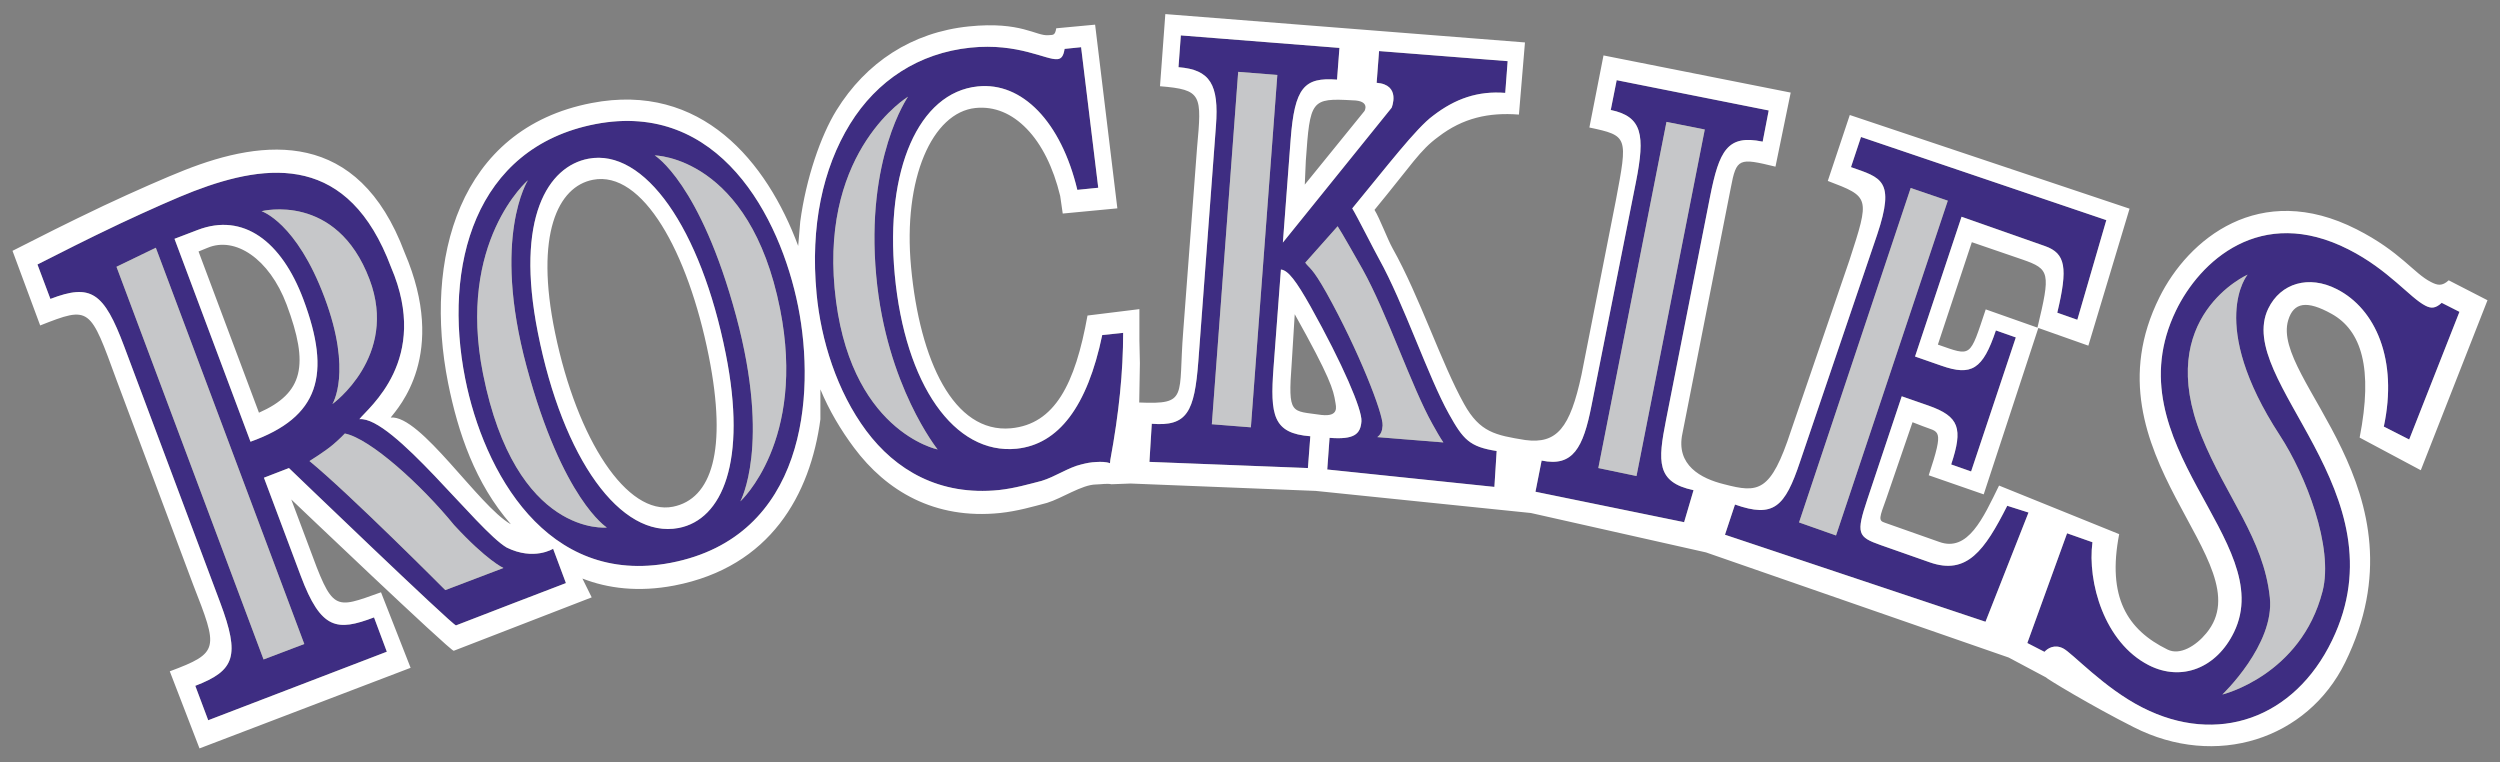
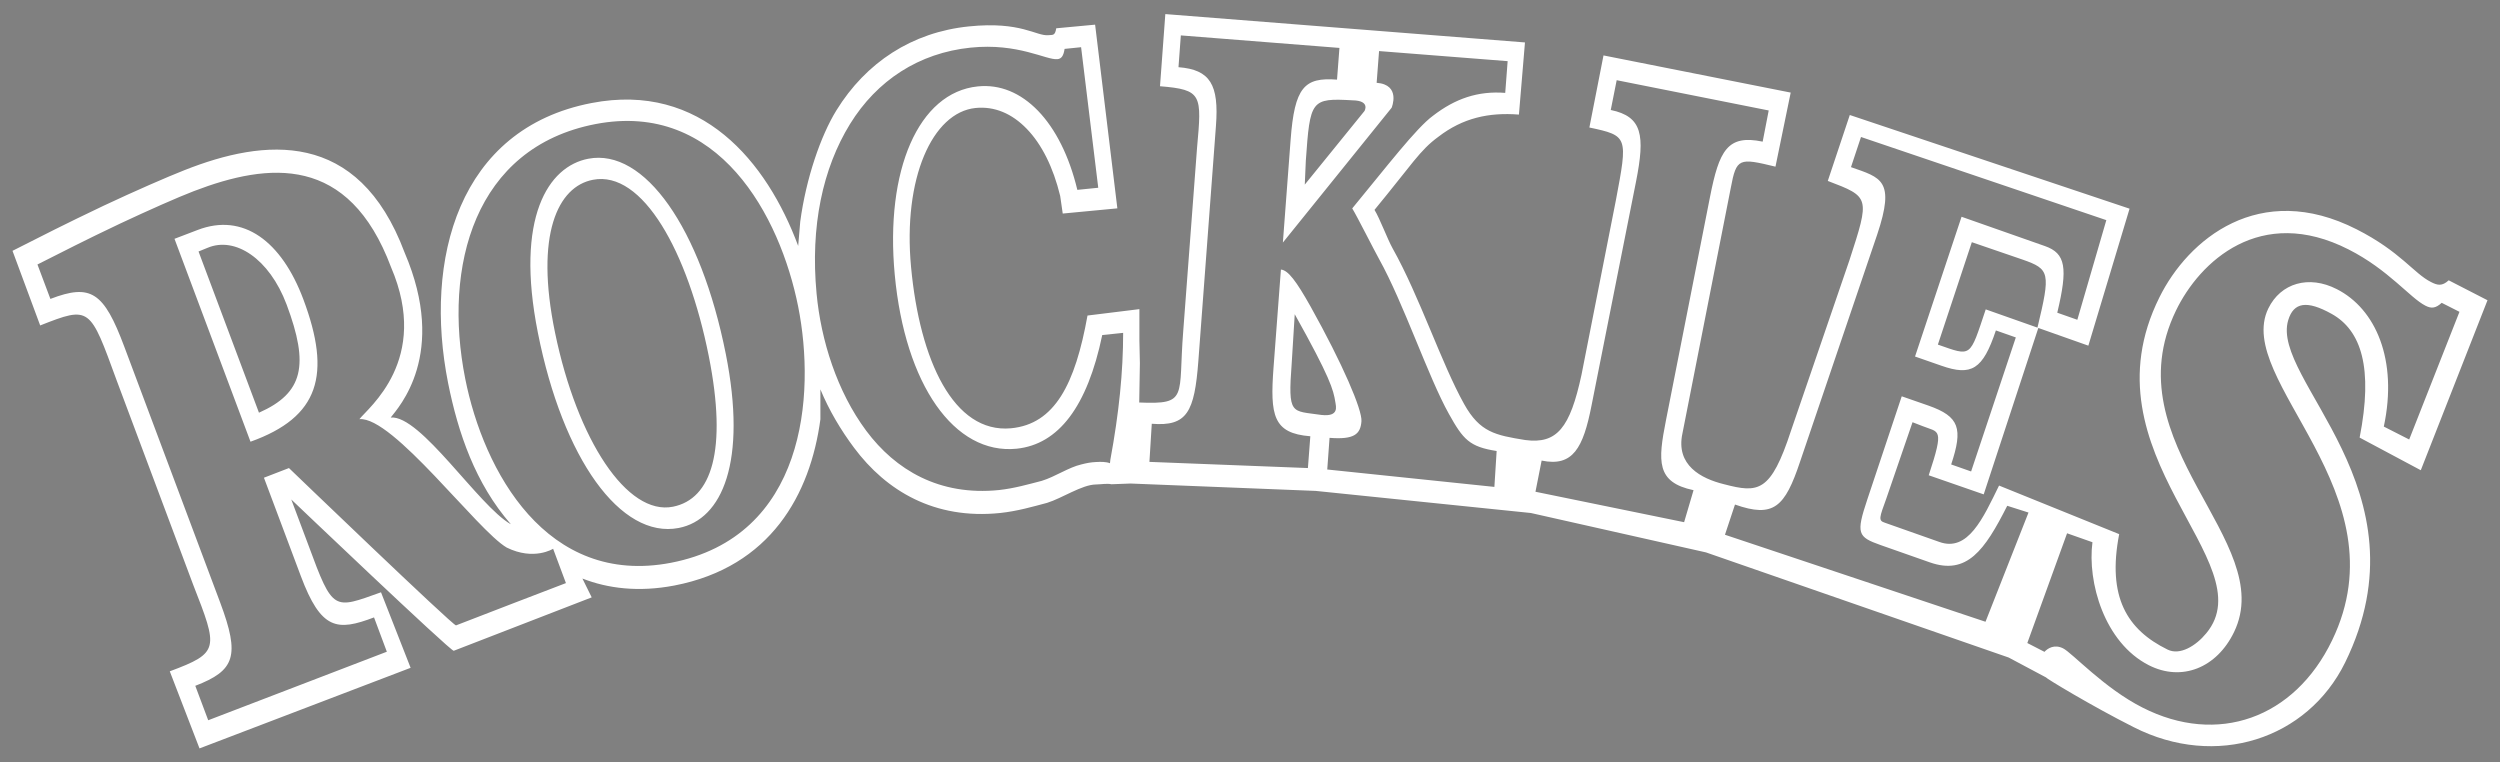
<svg xmlns="http://www.w3.org/2000/svg" version="1.1" id="Layer_1" x="0px" y="0px" width="200px" height="61px" viewBox="0 0 200 61" style="enable-background:new 0 0 200 61;" xml:space="preserve">
  <rect x="0" y="0" width="200" height="61" fill="#808080" stroke="none" />
-   <path id="color2" style="fill:#3E2D82;" d="M40.536,43.805c-2.335-1.354-9.117-10.523-11.785-10.271  c0.682-0.894,5.714-4.742,2.533-12.157c-3.383-9.025-9.745-8.396-15.778-6.086c-1.286,0.493-3.577,1.508-5.887,2.591  c-2.929,1.392-4.409,2.16-6.623,3.277l1.035,2.755c3.239-1.242,4.273-0.566,5.917,3.833l7.666,20.456  c1.605,4.283,1.179,5.443-1.992,6.661l1.034,2.755l14.289-5.482l-1.025-2.746c-2.948,1.121-4.239,1.015-5.863-3.326l-2.944-7.849  l2.001-0.773c0,0,13.167,12.664,13.365,12.587c0.517-0.213,8.793-3.384,8.793-3.384l-1.025-2.746  C44.249,43.901,42.711,44.878,40.536,43.805z M29.563,22.353c2.33,6.163-2.972,9.973-2.972,9.973s1.614-2.543-0.624-8.517  c-2.257-6.032-5.042-6.912-5.042-6.912S26.924,15.353,29.563,22.353z M24.343,51.52l-3.258,1.237L9.319,21.342l3.147-1.523  L24.343,51.52z M20.041,35.337l-6.081-16.232l1.847-0.706c3.654-1.407,6.719,0.904,8.459,5.539  C26.528,29.976,25.551,33.364,20.041,35.337z M35.625,47.208c0,0-7.69-7.724-10.866-10.324c0,0,1.305-0.812,1.905-1.334  c0.546-0.464,0.923-0.87,0.923-0.87c2.025,0.406,6.086,4.07,8.744,7.327c2.62,2.842,3.945,3.432,3.945,3.432L35.625,47.208z   M47.642,9.925c-9.697,1.871-12.211,11.393-10.427,20.36c1.474,7.42,6.511,16.652,16.459,14.738  c10.751-2.079,11.592-13.384,10.18-20.485C62.41,17.277,57.484,8.03,47.642,9.925z M38.641,29.903  c-2.108-10.576,3.592-15.483,3.592-15.483s-2.9,4.534-0.106,14.898c2.876,10.677,6.42,12.882,6.42,12.882  S41.252,43.002,38.641,29.903z M54.293,42.239c-4.64,0.89-9.261-5.529-11.263-15.622c-1.837-9.237,0.841-13.303,4.027-13.917  c4.496-0.865,8.996,5.525,11.007,15.618C59.775,36.913,57.793,41.562,54.293,42.239z M59.224,40.112c0,0,2.461-4.446-0.329-14.81  c-2.881-10.678-6.516-12.868-6.516-12.868s7.599,0.077,10.025,12.283C64.512,35.298,59.224,40.112,59.224,40.112z M81.334,35.897  c-4.989,0.503-8.933-5.129-9.755-13.927c-0.783-8.362,1.905-14.574,6.642-15.057c1.784-0.184,3.432,0.517,4.824,1.953  c1.392,1.44,2.494,3.616,3.142,6.323l1.673-0.169L86.487,3.776l-1.32,0.135c-0.087,0.556-0.247,0.788-0.57,0.822  c-0.889,0.092-3.137-1.315-6.946-0.923c-4.138,0.425-7.493,2.62-9.649,6.11c-2.184,3.548-3.185,8.169-2.677,13.564  c0.348,3.727,1.634,7.836,3.973,10.978c2.34,3.137,5.849,5.225,10.615,4.742c1.247-0.135,2.369-0.464,3.422-0.735  c1.083-0.329,2.156-1.083,3.171-1.315c0.416-0.106,0.749-0.174,1.189-0.193c0.358-0.019,0.764-0.029,1.102,0.097l0.029-0.271  c0.696-3.771,1.025-7.053,1.025-10.156l-1.673,0.174C86.985,32.538,84.679,35.549,81.334,35.897z M66.77,23.073  C65.73,11.907,72.643,7.735,72.643,7.735S69.22,12.632,70.1,22.082c0.807,8.774,4.911,13.874,4.911,13.874  S67.828,34.51,66.77,23.073z M110.134,6.623c1.972,0.155,1.199,1.996,1.199,1.996l-8.701,10.785l0.619-8.213  c0.315-4.215,1.093-5.022,3.713-4.82l0.193-2.538L94.468,2.833l-0.188,2.543c2.542,0.198,3.248,1.397,2.997,4.694l-1.407,18.804  c-0.309,4.104-0.904,5.255-3.727,5.027l-0.188,3.05l12.679,0.493l0.193-2.543c-2.978-0.232-3.229-1.663-2.943-5.501l0.59-7.836  c0.57,0.048,1.222,0.914,2.373,2.958c2.572,4.607,4.138,8.266,4.07,9.18c-0.077,1.034-0.58,1.479-2.552,1.325l-0.184,2.533  l13.371,1.392l0.184-2.871c-2.175-0.338-2.678-0.918-3.819-2.968c-1.653-2.954-3.625-8.87-5.588-12.394  c-0.387-0.686-1.76-3.417-2.146-4.046c2.736-3.316,5.124-6.434,6.458-7.41c1.789-1.378,3.597-2.001,5.782-1.832l0.193-2.538  l-10.287-0.807L110.134,6.623z M100.07,34.186l-3.123-0.247l2.108-28.191l3.132,0.247L100.07,34.186z M109.003,21.536  c1.963,3.524,3.935,9.441,5.598,12.399c0.3,0.541,0.619,1.102,0.87,1.46l-5.288-0.425c0.28-0.213,0.396-0.469,0.425-0.923  c0.068-0.914-1.924-6.023-4.496-10.63c-1.15-2.045-1.334-1.914-1.692-2.402l2.591-2.914  C107.311,18.544,108.616,20.854,109.003,21.536z M136.798,15.764c0.735-3.717,1.392-5.022,4.215-4.433l0.483-2.494l-12.162-2.422  l-0.474,2.383c2.533,0.527,2.755,2.011,2.021,5.733l-3.558,17.905c-0.667,3.403-1.489,4.931-3.993,4.409l-0.493,2.494l11.892,2.435  l0.754-2.561c-2.997-0.628-2.852-2.311-2.204-5.603L136.798,15.764z M130.92,38.082l-3.055-0.638l5.453-27.693l3.065,0.609  L130.92,38.082z M160.58,40.46c-1.808,3.577-3.229,5.569-6.197,4.525l-3.935-1.383c-1.837-0.648-1.972-0.918-1.063-3.645  l2.755-8.256l2.137,0.744c2.485,0.875,2.775,1.832,1.818,4.708l1.595,0.561l3.577-10.722l-1.595-0.561  c-1.044,3.128-1.953,3.669-4.36,2.823l-2.108-0.735l3.722-11.181l6.671,2.345c1.663,0.584,1.847,1.74,0.986,5.331l1.605,0.565  l2.32-7.971l-19.626-6.652l-0.802,2.412c2.407,0.846,3.558,1.03,2.098,5.39l-6.167,18.161c-1.218,3.654-2.117,4.533-5.211,3.441  l-0.802,2.417l20.843,6.961l3.442-8.74L160.58,40.46z M143.924,41.794l8.932-26.755l2.968,1.015l-8.943,26.784L143.924,41.794z   M195.336,24.228c-0.483,0.44-0.822,0.474-1.296,0.232c-1.247-0.633-2.958-2.881-6.149-4.5c-7.067-3.596-11.921,0.967-13.815,4.892  c-5.181,10.717,8.179,18.412,4.65,25.711c-1.383,2.871-4.186,3.993-6.815,2.659c-3.577-1.818-4.931-6.671-4.515-9.842l-2.03-0.715  l-3.181,8.779l1.373,0.706c0.251-0.28,0.793-0.628,1.489-0.28c0.735,0.367,3.287,3.19,6.352,4.737  c5.993,3.055,12.152,0.88,15.168-5.375c5.743-11.871-7.879-20.8-5.105-26.547c0.996-2.045,3.248-2.693,5.482-1.552  c3.103,1.576,4.902,5.651,3.761,10.997l2.03,1.034l4.022-10.214L195.336,24.228z M182.39,34.834  c2.059,3.152,4.322,8.932,3.413,12.471c-1.731,6.729-8.015,8.257-8.015,8.257s4.196-3.993,3.799-7.754  c-0.493-4.718-3.519-8.092-5.462-12.906c-3.866-9.586,3.683-12.931,3.683-12.931S176.532,25.848,182.39,34.834z" />
-   <path id="color1" style="fill:#C6C7C9;" d="M12.466,19.82l11.877,31.7l-3.258,1.237L9.319,21.342L12.466,19.82z M25.967,23.808  c2.238,5.975,0.624,8.517,0.624,8.517s5.302-3.809,2.972-9.973c-2.639-6.999-8.638-5.457-8.638-5.457S23.71,17.775,25.967,23.808z   M36.331,42.007c-2.659-3.257-6.719-6.921-8.744-7.327c0,0-0.377,0.406-0.923,0.87c-0.599,0.522-1.905,1.334-1.905,1.334  c3.176,2.601,10.866,10.324,10.866,10.324l4.65-1.769C40.275,45.439,38.951,44.849,36.331,42.007z M52.38,12.434  c0,0,3.635,2.19,6.516,12.868c2.789,10.364,0.329,14.81,0.329,14.81s5.288-4.814,3.181-15.395  C59.978,12.511,52.38,12.434,52.38,12.434z M42.127,29.318c-2.794-10.364,0.106-14.898,0.106-14.898s-5.699,4.907-3.592,15.483  c2.61,13.099,9.905,12.297,9.905,12.297S45.003,39.996,42.127,29.318z M72.643,7.735c0,0-6.912,4.172-5.873,15.338  c1.058,11.437,8.241,12.883,8.241,12.883s-4.104-5.1-4.911-13.874C69.22,12.632,72.643,7.735,72.643,7.735z M96.947,33.94  l3.123,0.247l2.117-28.191l-3.132-0.247L96.947,33.94z M109.003,21.536c-0.387-0.682-1.692-2.992-1.992-3.436l-2.591,2.914  c0.358,0.488,0.541,0.358,1.692,2.402c2.572,4.607,4.563,9.716,4.496,10.63c-0.029,0.454-0.145,0.711-0.425,0.923l5.288,0.425  c-0.251-0.358-0.57-0.919-0.87-1.46C112.938,30.976,110.965,25.06,109.003,21.536z M133.318,9.751l-5.453,27.693l3.055,0.638  l5.462-27.722L133.318,9.751z M152.856,15.039l-8.932,26.755l2.957,1.044l8.943-26.784L152.856,15.039z M179.809,21.971  c0,0-7.55,3.345-3.683,12.931c1.943,4.814,4.969,8.188,5.462,12.906c0.396,3.761-3.799,7.754-3.799,7.754s6.284-1.528,8.015-8.257  c0.909-3.538-1.354-9.319-3.413-12.471C176.532,25.848,179.809,21.971,179.809,21.971z" />
  <path id="fill" style="fill:#FFFFFF;" d="M47.057,12.7c-3.186,0.614-5.864,4.679-4.027,13.917  c2.001,10.093,6.623,16.512,11.263,15.622c3.5-0.677,5.482-5.326,3.771-13.921C56.053,18.225,51.553,11.834,47.057,12.7z   M53.839,40.537c-3.664,0.735-7.657-5.316-9.435-13.921c-1.629-7.864,0.227-11.698,3.036-12.234c3.964-0.764,7.589,5.733,9.261,14.1  C58.209,36.052,56.923,39.918,53.839,40.537z M15.806,18.399l-1.847,0.706l6.081,16.232c5.511-1.972,6.487-5.361,4.225-11.399  C22.525,19.303,19.461,16.992,15.806,18.399z M20.717,33.016l-4.834-12.897l0.725-0.295c2.185-0.923,4.931,0.841,6.323,4.544  C24.739,29.202,24.285,31.44,20.717,33.016z M193.663,37.618L199,24.02l-3.103-1.595c-0.532,0.488-0.899,0.406-1.421,0.135  c-1.383-0.696-2.436-2.432-5.946-4.215c-7.783-3.954-13.487,0.812-15.777,5.443c-6.275,12.612,8.488,21.167,3.75,26.871  c-0.831,1.015-2.117,1.798-3.102,1.305c-3.229-1.586-4.844-4.196-3.867-9.233l-9.61-3.886c-1.276,2.6-2.485,5.355-4.795,4.504  l-4.331-1.528c-0.561-0.174-0.445-0.406,0.116-1.963l2.088-6.08l0.812,0.314c1.296,0.527,1.76,0.082,0.483,3.93l4.399,1.528  l4.37-13.313l4.002,1.416l3.297-10.958L147.983,9.2l-1.76,5.274c3.374,1.286,3.374,1.286,1.731,6.347l-4.669,13.622  c-1.624,4.965-2.61,5.013-5.356,4.297c-1.856-0.454-3.877-1.528-3.335-4.061l3.867-19.64c0.454-2.407,0.648-2.417,3.577-1.706  l1.218-5.926l-14.976-2.973L127.15,10.2c3.103,0.662,3.084,0.715,2.117,5.84l-2.746,13.936c-0.918,4.264-1.963,5.564-4.505,5.226  c-2.388-0.387-3.625-0.619-4.882-2.871c-1.818-3.253-3.558-8.6-5.733-12.477c-0.416-0.749-1.015-2.373-1.441-3.064  c3.007-3.65,3.625-4.766,5.105-5.844c1.963-1.513,4.041-1.967,6.449-1.779l0.483-5.772L93.226,1.127L92.8,6.899  c3.393,0.276,3.345,0.682,2.963,4.935L94.657,26.51c-0.416,5.25,0.444,5.859-3.519,5.69l0.053-3.142l-0.039-1.818v-2.509L87,25.243  c-0.986,5.491-2.62,8.692-6.129,9.02c-4.578,0.416-7.29-5.424-7.986-12.897c-0.667-7.105,1.711-12.37,5.153-12.727  c1.518-0.155,2.915,0.44,4.099,1.663c1.189,1.223,2.122,3.069,2.678,5.375l0.203,1.407l4.37-0.416L87.609,1.973L84.5,2.263  c-0.102,0.609-0.266,0.517-0.619,0.551c-0.976,0.101-2.18-1.131-6.371-0.701c-4.549,0.464-8.232,2.881-10.6,6.719  c-1.247,2.021-2.427,5.429-2.891,8.899l-0.164,1.943c-2.509-6.748-7.749-13.129-16.532-11.432  C36.65,10.297,33.889,20.772,35.847,30.638c0.802,4.002,2.18,8.044,5.013,11.291h-0.014c-2.567-1.469-7.207-8.753-9.591-8.526  c0.599-0.783,4.607-5.047,1.112-13.202c-3.722-9.929-11.219-9.116-17.61-6.588c-1.402,0.551-3.93,1.653-6.472,2.847  C5.065,17.993,3.432,18.834,1,20.066l2.214,5.97c4.017-1.585,3.973-1.474,6.129,4.423l6.105,16.304  c2.011,5.143,2.127,5.453-1.866,6.942l2.378,6.168l16.889-6.448l-2.369-6.042c-3.799,1.353-3.838,1.585-5.8-3.751l-1.378-3.674  c0,0,12.776,12.182,12.998,12.104c0.696-0.271,11.036-4.273,11.036-4.273l-0.74-1.499h0.015c2.006,0.783,4.467,1.102,7.342,0.551  c7.701-1.489,10.872-7.289,11.679-13.297V31.15c0.696,1.682,1.634,3.253,2.692,4.67c2.576,3.452,6.434,5.761,11.684,5.22  c1.373-0.145,2.601-0.503,3.761-0.812c1.189-0.367,2.784-1.449,3.887-1.469c0.474-0.01,0.899-0.097,1.262-0.019l1.527-0.058  l14.806,0.59l17.219,1.768l14.009,3.152l24.217,8.411l2.978,1.586c-0.039,0.048,3.645,2.282,7.019,3.983  c6.593,3.355,13.902,0.967,16.918-5.172c6.787-13.844-5.994-22.627-4.554-27.384c0.435-1.445,1.499-1.605,3.471-0.508  c2.388,1.329,3.335,4.341,2.243,9.9L193.663,37.618z M36.481,50.031c-0.198,0.077-13.365-12.587-13.365-12.587l-2.001,0.773  l2.944,7.849c1.624,4.341,2.915,4.447,5.863,3.326l1.025,2.746L16.657,57.62l-1.034-2.755c3.171-1.218,3.596-2.378,1.992-6.661  L9.948,27.747c-1.643-4.399-2.678-5.076-5.917-3.833l-1.035-2.755c2.214-1.117,3.693-1.885,6.623-3.277  c2.311-1.083,4.601-2.098,5.887-2.591c6.033-2.311,12.394-2.939,15.778,6.086c3.181,7.415-1.851,11.263-2.533,12.157  c2.668-0.251,9.45,8.918,11.785,10.271c2.175,1.073,3.713,0.097,3.713,0.097l1.025,2.746C45.273,46.647,36.998,49.818,36.481,50.031  z M53.675,45.023c-9.948,1.914-14.985-7.318-16.459-14.738c-1.784-8.967,0.73-18.489,10.427-20.36  c9.841-1.895,14.767,7.353,16.213,14.613C65.266,31.639,64.425,42.944,53.675,45.023z M88.827,36.787l-0.029,0.271  c-0.338-0.126-0.744-0.116-1.102-0.097c-0.44,0.019-0.773,0.087-1.189,0.193c-1.015,0.232-2.088,0.986-3.171,1.315  c-1.054,0.271-2.175,0.599-3.422,0.735c-4.766,0.482-8.276-1.605-10.615-4.742c-2.339-3.142-3.625-7.251-3.973-10.978  c-0.508-5.394,0.493-10.016,2.677-13.564c2.156-3.49,5.511-5.685,9.649-6.11c3.809-0.392,6.057,1.015,6.946,0.923  c0.324-0.034,0.483-0.266,0.57-0.822l1.32-0.135L87.86,15.02l-1.673,0.169c-0.648-2.707-1.75-4.882-3.142-6.323  c-1.392-1.436-3.041-2.137-4.824-1.953c-4.737,0.483-7.425,6.695-6.642,15.057c0.822,8.798,4.766,14.429,9.755,13.927  c3.345-0.348,5.651-3.36,6.845-9.093l1.673-0.174C89.852,29.734,89.523,33.016,88.827,36.787z M109.158,8.881l-4.776,5.888  l0.083-1.909c0.342-4.849,0.4-5.027,3.745-4.834C109.651,8.049,109.158,8.881,109.158,8.881z M103.337,29.048l0.242-3.911  c2.833,5.066,3.094,6.042,3.248,7.029c0.048,0.343,0.329,1.189-1.112,1.03C103.289,32.837,103.024,33.273,103.337,29.048z   M119.551,38.952L106.18,37.56l0.184-2.533c1.972,0.155,2.475-0.29,2.552-1.325c0.068-0.914-1.499-4.573-4.07-9.18  c-1.15-2.045-1.802-2.91-2.373-2.958l-0.59,7.836c-0.286,3.838-0.035,5.269,2.943,5.501l-0.193,2.543l-12.679-0.493l0.188-3.05  c2.823,0.227,3.417-0.923,3.727-5.027l1.407-18.804c0.251-3.297-0.454-4.496-2.997-4.694l0.188-2.543l12.688,1.001l-0.193,2.538  c-2.62-0.203-3.397,0.604-3.713,4.82l-0.619,8.213l8.701-10.785c0,0,0.773-1.842-1.199-1.996l0.193-2.538l10.287,0.807l-0.193,2.538  c-2.185-0.169-3.993,0.454-5.782,1.832c-1.334,0.976-3.722,4.094-6.458,7.41c0.387,0.628,1.76,3.359,2.146,4.046  c1.963,3.524,3.935,9.441,5.588,12.394c1.141,2.05,1.644,2.63,3.819,2.968L119.551,38.952z M134.729,41.775l-11.892-2.435  l0.493-2.494c2.504,0.522,3.326-1.005,3.993-4.409l3.558-17.905c0.735-3.722,0.512-5.206-2.021-5.733l0.474-2.383l12.162,2.422  l-0.483,2.494c-2.823-0.59-3.481,0.715-4.215,4.433l-3.519,17.847c-0.648,3.292-0.793,4.974,2.204,5.603L134.729,41.775z   M162.997,26.21l-4.138-1.46c-1.305,3.896-1.102,3.771-3.829,2.818l2.717-8.193l4.07,1.396  C163.993,21.531,164.051,21.816,162.997,26.21z M158.84,49.741l-20.843-6.961l0.802-2.417c3.094,1.092,3.993,0.213,5.211-3.441  l6.167-18.161c1.46-4.36,0.309-4.544-2.098-5.39l0.802-2.412l19.626,6.652l-2.32,7.971l-1.605-0.565  c0.86-3.592,0.677-4.747-0.986-5.331l-6.671-2.345l-3.722,11.181l2.108,0.735c2.407,0.846,3.316,0.305,4.36-2.823l1.595,0.561  l-3.577,10.722l-1.595-0.561c0.957-2.876,0.667-3.833-1.818-4.708l-2.137-0.744l-2.755,8.256c-0.909,2.726-0.773,2.997,1.063,3.645  l3.935,1.383c2.968,1.044,4.389-0.948,6.197-4.525l1.702,0.541L158.84,49.741z M186.944,23.131  c-2.233-1.141-4.486-0.493-5.482,1.552c-2.775,5.748,10.847,14.676,5.105,26.547c-3.016,6.255-9.175,8.43-15.168,5.375  c-3.065-1.547-5.617-4.37-6.352-4.737c-0.696-0.348-1.238,0-1.489,0.28l-1.373-0.706l3.181-8.779l2.03,0.715  c-0.416,3.171,0.938,8.024,4.515,9.842c2.629,1.334,5.432,0.213,6.815-2.659c3.529-7.299-9.831-14.994-4.65-25.711  c1.895-3.925,6.748-8.488,13.815-4.892c3.19,1.619,4.902,3.867,6.149,4.5c0.474,0.242,0.812,0.208,1.296-0.232l1.421,0.72  l-4.022,10.214l-2.03-1.034C191.846,28.782,190.048,24.707,186.944,23.131z" />
</svg>